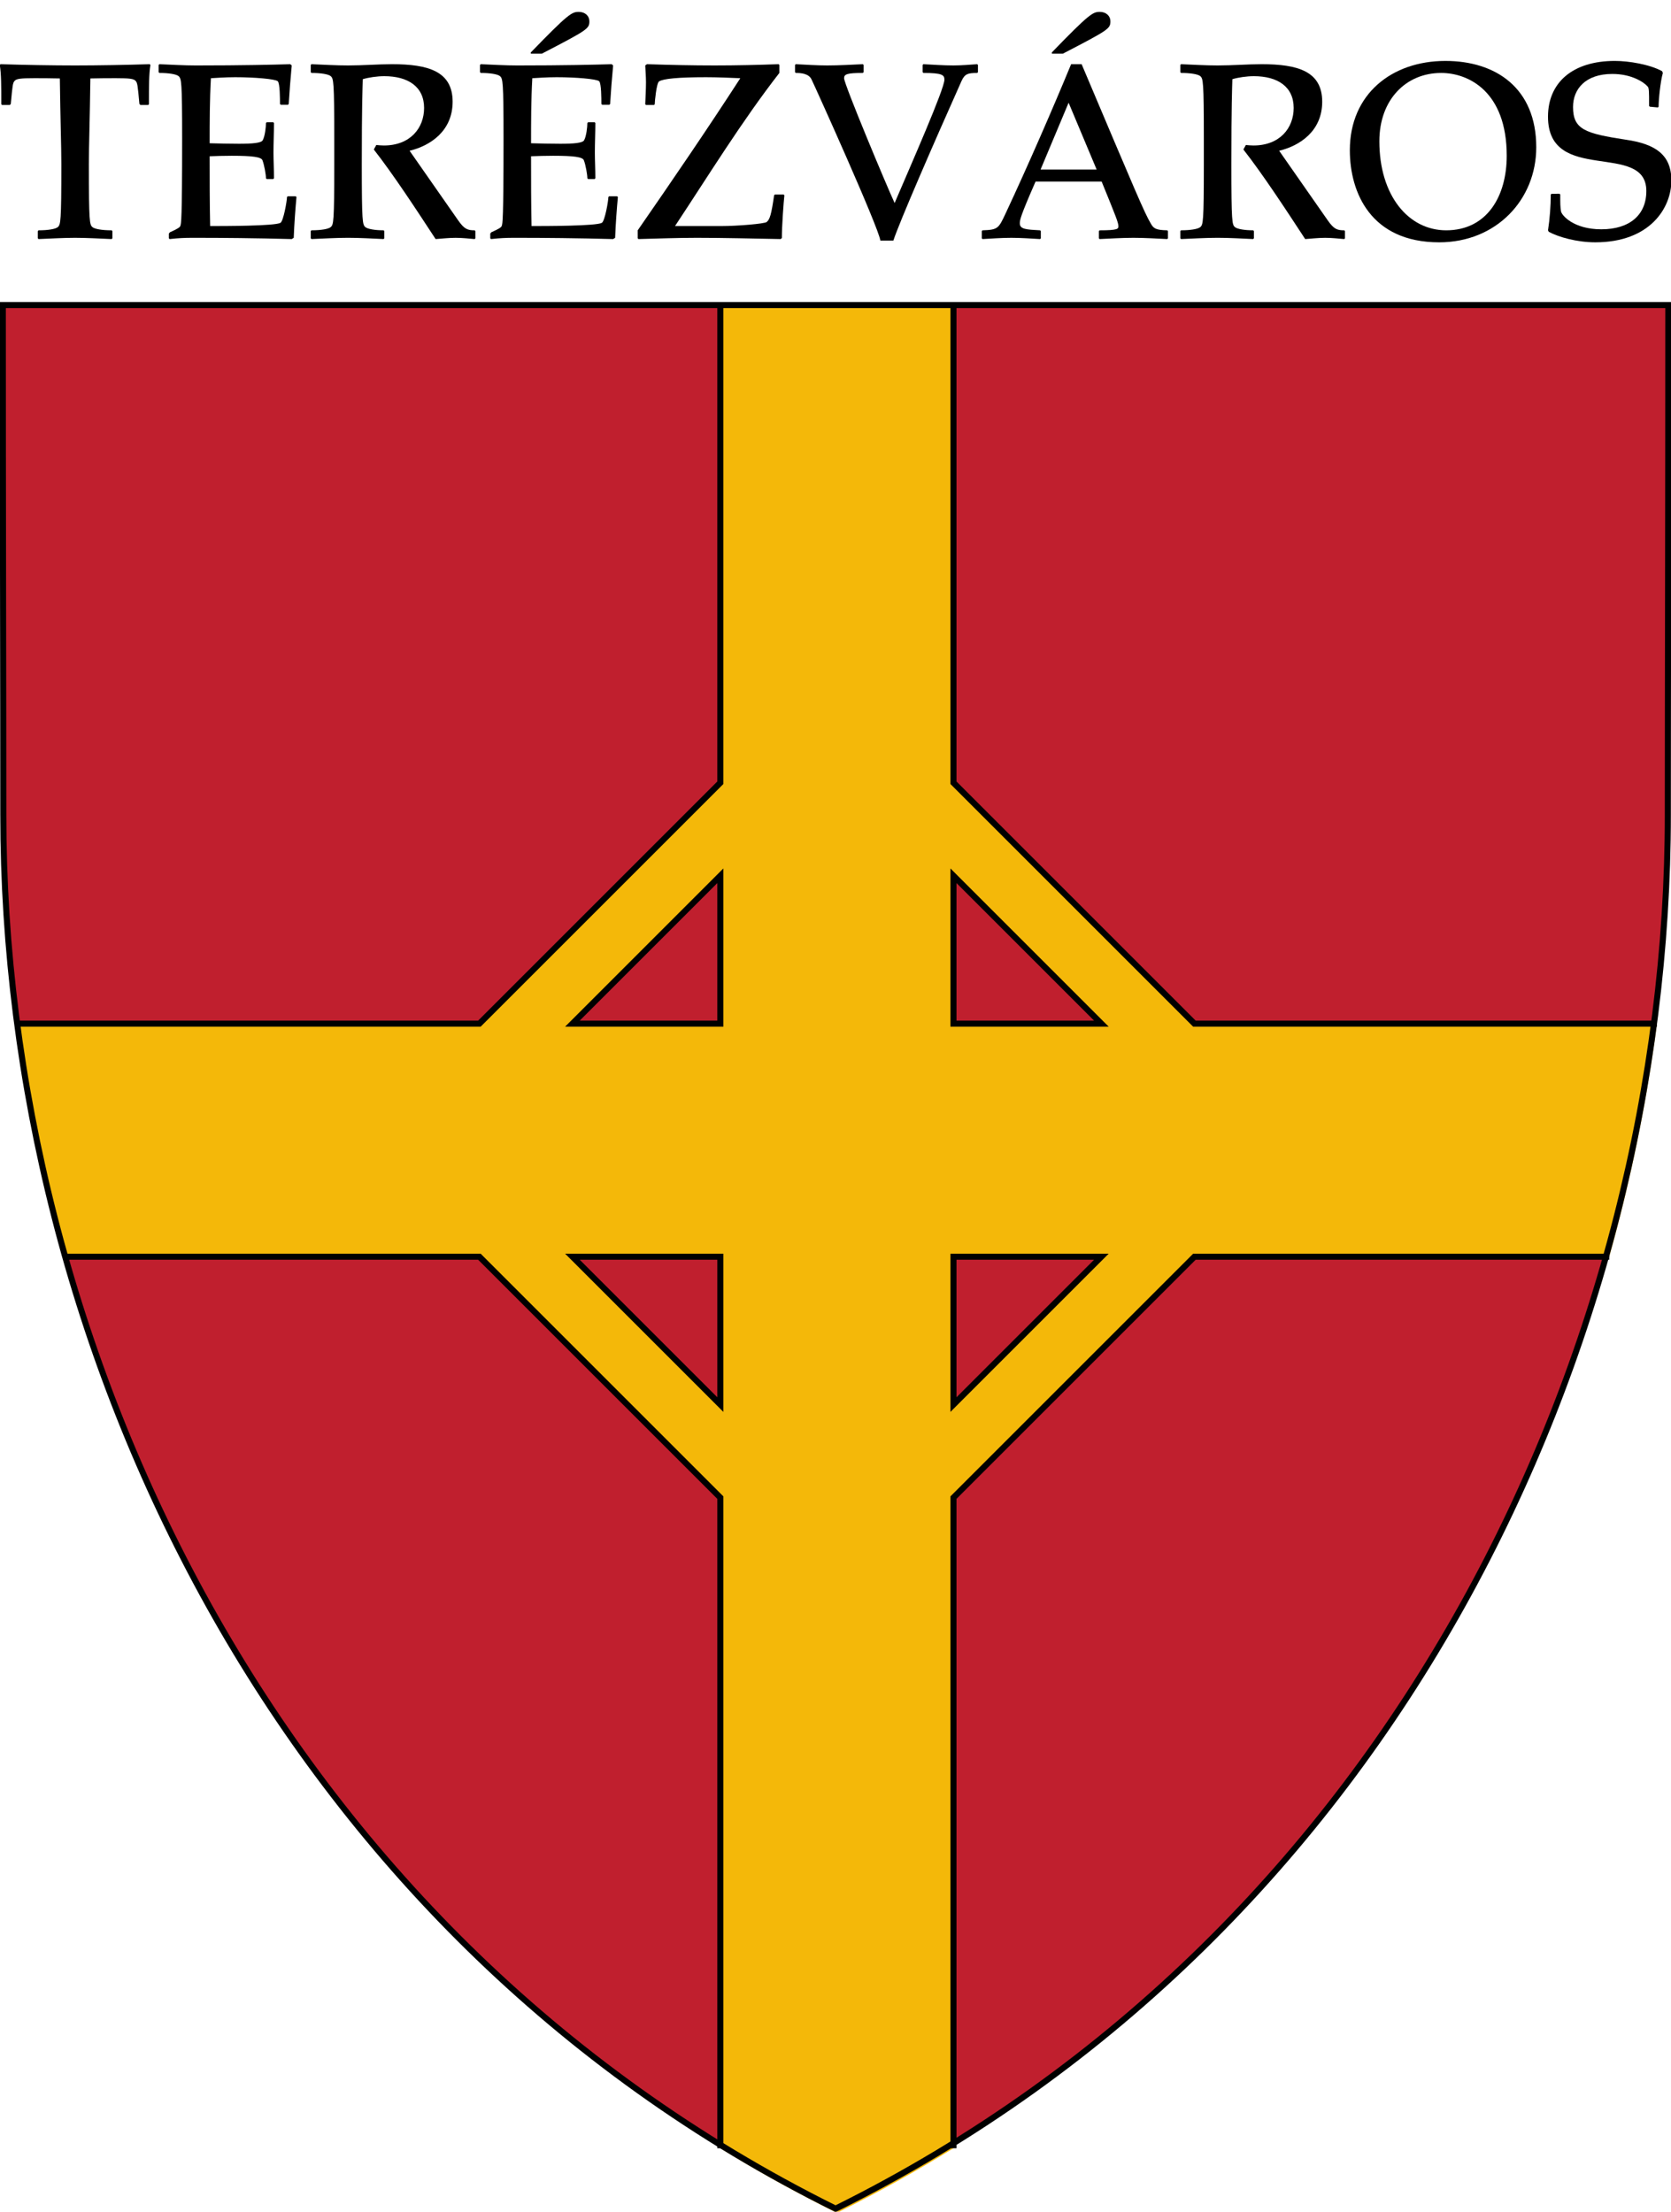
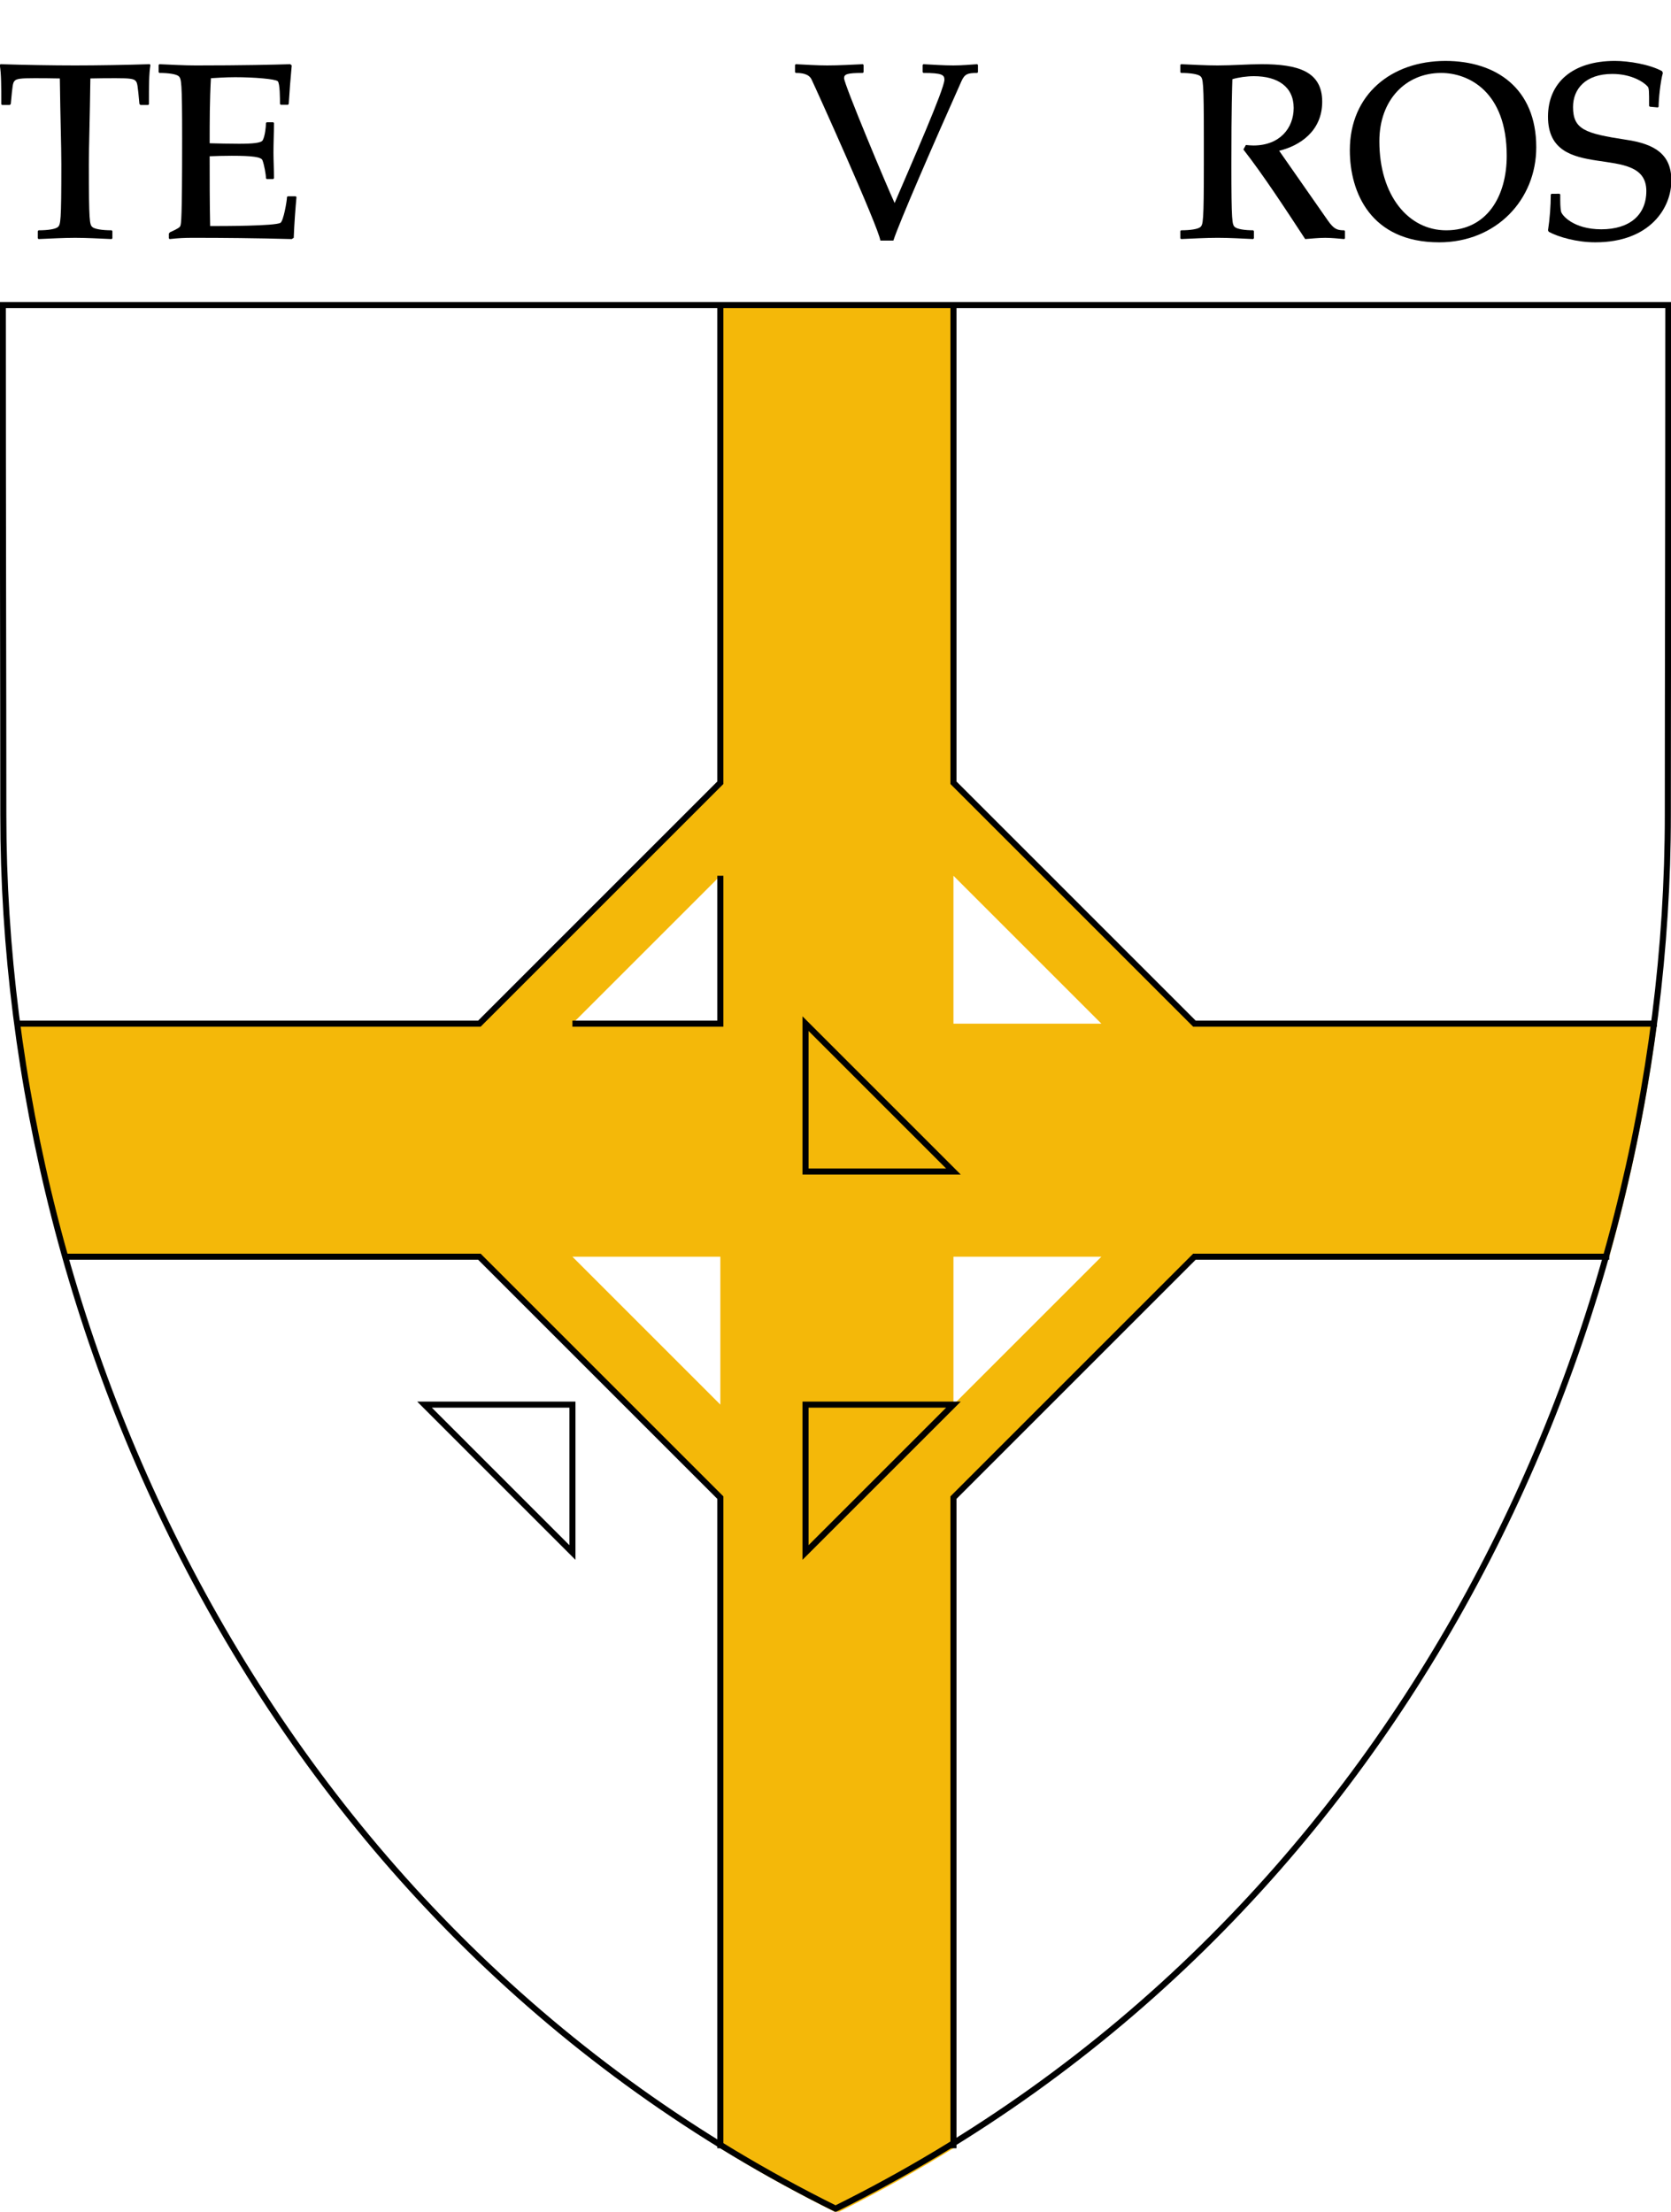
<svg xmlns="http://www.w3.org/2000/svg" width="525" height="695" version="1.1" viewBox="0 0 138.906 183.885">
  <g transform="translate(2.4425555e-6,-113.115)">
    <g transform="matrix(2.181,0,0,2.181,-126.145,-268.834)">
      <g transform="matrix(.344 0 0 .344 57.83 157.284)">
-         <path d="m0.335 85.669c0 22.868 0.056 43.165 0.056 56.502 0 58.612 30.015 123.615 92.212 154.455 62.198-30.84 92.212-95.843 92.212-154.455 0-13.337 0.056-33.634 0.056-56.502z" fill="#c01f2e" />
        <path transform="scale(.265)" d="m301.268 323.787v199.258l-100.742 100.742h-193.369c4.242 32.551 10.882 65.192 19.934 97.465h173.436l100.742 100.742v272.074c15.621 9.639 31.862 18.672 48.732 27.037 16.871-8.365 33.112-17.398 48.732-27.037v-272.074l100.742-100.742h173.436c9.051-32.273 15.691-64.913 19.934-97.465h-193.369l-100.742-100.742v-199.258zm0 238.152v61.848h-61.848zm97.465 0 61.848 61.848h-61.848zm-159.312 159.312h61.848v61.848zm159.312 0h61.848l-61.848 61.848z" fill="#f4b809" />
-         <path transform="scale(.265)" d="m301.268 323.787v199.258l-100.742 100.742h-193.369m19.934 97.465h173.436l100.742 100.742v272.074m97.465 0v-272.074l100.742-100.742h173.436m19.934-97.465h-193.369l-100.742-100.742v-199.258m-97.465 238.152v61.848h-61.848zm97.465 0 61.848 61.848h-61.848zm-159.312 159.312h61.848v61.848zm159.312 0h61.848l-61.848 61.848z" fill="none" stroke="#000" stroke-miterlimit="22.926" stroke-width="2.535" />
+         <path transform="scale(.265)" d="m301.268 323.787v199.258l-100.742 100.742h-193.369m19.934 97.465h173.436l100.742 100.742v272.074m97.465 0v-272.074l100.742-100.742h173.436m19.934-97.465h-193.369l-100.742-100.742v-199.258m-97.465 238.152v61.848h-61.848m97.465 0 61.848 61.848h-61.848zm-159.312 159.312h61.848v61.848zm159.312 0h61.848l-61.848 61.848z" fill="none" stroke="#000" stroke-miterlimit="22.926" stroke-width="2.535" />
        <path d="m0.335 85.669c0 22.868 0.056 43.165 0.056 56.502 0 58.612 30.015 123.615 92.212 154.455 62.198-30.84 92.212-95.843 92.212-154.455 0-13.337 0.056-33.634 0.056-56.502z" fill="none" stroke="#000" stroke-width=".671" />
      </g>
      <g transform="matrix(.344 0 0 .344 57.83 157.284)">
        <path d="m4.214 78.275 0.083 0.083c1.386-0.055 2.717-0.139 4.048-0.139 1.331 0 2.662 0.083 4.048 0.139l0.083-0.083v-0.804l-0.083-0.083c-1.054 0-1.885-0.139-2.135-0.36-0.305-0.277-0.388-0.527-0.388-6.959 0-1.996 0.111-5.046 0.166-9.51 1.137-0.028 1.968-0.028 2.856-0.028 1.442 0 1.968 0.055 2.163 0.305 0.194 0.222 0.222 0.444 0.416 2.551l0.111 0.111h0.859l0.083-0.083c0-2.024 0-3.327 0.166-4.353l-0.083-0.083c-2.606 0.083-5.795 0.139-8.262 0.139-2.468 0-5.656-0.055-8.262-0.139l-0.083 0.083c0.166 1.026 0.166 2.329 0.166 4.353l0.083 0.083h0.859l0.111-0.111c0.194-2.107 0.222-2.329 0.416-2.551 0.194-0.25 0.721-0.305 2.163-0.305 0.887 0 1.719 0 2.856 0.028 0.055 4.464 0.166 7.513 0.166 9.51 0 6.432-0.083 6.682-0.388 6.959-0.25 0.222-1.081 0.36-2.135 0.36l-0.083 0.083z" style="font-feature-settings:normal;font-variant-caps:normal;font-variant-ligatures:normal;font-variant-numeric:normal" />
        <path d="m17.598 59.866 0.083 0.083c1.054 0 1.885 0.139 2.135 0.36 0.305 0.277 0.388 0.527 0.388 6.959 0 9.066-0.111 9.371-0.194 9.621-0.055 0.166-0.25 0.305-1.164 0.721l-0.111 0.139v0.527l0.083 0.083c0.97-0.111 1.719-0.139 2.384-0.139 1.636 0 3.493 0 5.406 0.028 1.941 0.028 3.909 0.055 5.739 0.111l0.222-0.139c0.055-1.525 0.194-3.355 0.305-4.519l-0.083-0.083h-0.887l-0.083 0.083c0 0.416-0.388 2.662-0.721 2.856-0.61 0.36-6.321 0.36-7.791 0.36-0.055-2.551-0.055-5.157-0.055-7.735 0.776-0.028 1.497-0.055 2.44-0.055 2.357 0 3.272 0.139 3.41 0.499 0.194 0.499 0.388 1.58 0.388 1.996l0.083 0.083h0.721l0.083-0.083c0-0.97-0.055-2.079-0.055-2.828 0-1.109 0.055-2.218 0.055-3.299l-0.083-0.083h-0.721l-0.083 0.083c0 0.444-0.111 1.469-0.36 1.913-0.166 0.305-1.109 0.388-2.634 0.388-1.054 0-2.19-0.028-3.244-0.055 0-2.384 0-4.769 0.139-7.209 0.555-0.028 1.553-0.111 2.689-0.111 2.107 0 4.436 0.194 4.713 0.444 0.25 0.222 0.25 1.968 0.25 2.523l0.083 0.083h0.804l0.083-0.083c0.083-1.359 0.194-2.828 0.333-4.27l-0.166-0.139c-1.802 0.055-5.323 0.139-10.452 0.139-1.331 0-2.662-0.083-4.048-0.139l-0.083 0.083z" style="font-feature-settings:normal;font-variant-caps:normal;font-variant-ligatures:normal;font-variant-numeric:normal" />
-         <path d="m41.441 68.433c2.19 2.8 4.686 6.626 6.848 9.926 0.749-0.055 1.469-0.139 2.218-0.139 0.721 0 1.469 0.083 2.107 0.139l0.083-0.083v-0.804l-0.083-0.083c-0.832 0-1.164-0.166-1.83-1.109l-5.379-7.708c2.301-0.555 4.769-2.19 4.769-5.434 0-3.382-2.717-4.159-6.709-4.159-1.553 0-3.216 0.139-4.88 0.139-1.331 0-2.662-0.083-4.048-0.139l-0.083 0.083v0.804l0.083 0.083c1.054 0 1.885 0.139 2.135 0.36 0.305 0.277 0.388 0.527 0.388 6.959v2.8c0 6.432-0.083 6.682-0.388 6.959-0.25 0.222-1.081 0.36-2.135 0.36l-0.083 0.083v0.804l0.083 0.083c1.386-0.055 2.717-0.139 4.048-0.139 1.331 0 2.662 0.083 3.937 0.139l0.083-0.083v-0.804l-0.083-0.083c-0.943 0-1.774-0.139-2.024-0.36-0.305-0.277-0.388-0.527-0.388-6.959 0-6.654 0.083-8.373 0.111-9.427 0.638-0.194 1.58-0.333 2.384-0.333 2.634 0 4.408 1.164 4.408 3.521 0 2.218-1.525 4.159-4.464 4.159-0.277 0-0.527-0.028-0.832-0.055z" style="font-feature-settings:normal;font-variant-caps:normal;font-variant-ligatures:normal;font-variant-numeric:normal" />
-         <path d="m53.208 59.866 0.083 0.083c1.054 0 1.885 0.139 2.135 0.36 0.305 0.277 0.388 0.527 0.388 6.959 0 9.066-0.111 9.371-0.194 9.621-0.055 0.166-0.25 0.305-1.164 0.721l-0.111 0.139v0.527l0.083 0.083c0.97-0.111 1.719-0.139 2.384-0.139 1.636 0 3.493 0 5.406 0.028 1.941 0.028 3.909 0.055 5.739 0.111l0.222-0.139c0.055-1.525 0.194-3.355 0.305-4.519l-0.083-0.083h-0.887l-0.083 0.083c0 0.416-0.388 2.662-0.721 2.856-0.61 0.36-6.321 0.36-7.791 0.36-0.055-2.551-0.055-5.157-0.055-7.735 0.776-0.028 1.497-0.055 2.44-0.055 2.357 0 3.272 0.139 3.41 0.499 0.194 0.499 0.388 1.58 0.388 1.996l0.083 0.083h0.721l0.083-0.083c0-0.97-0.055-2.079-0.055-2.828 0-1.109 0.055-2.218 0.055-3.299l-0.083-0.083h-0.721l-0.083 0.083c0 0.444-0.111 1.469-0.36 1.913-0.166 0.305-1.109 0.388-2.634 0.388-1.054 0-2.19-0.028-3.244-0.055 0-2.384 0-4.769 0.139-7.209 0.555-0.028 1.553-0.111 2.689-0.111 2.107 0 4.436 0.194 4.713 0.444 0.25 0.222 0.25 1.968 0.25 2.523l0.083 0.083h0.804l0.083-0.083c0.083-1.359 0.194-2.828 0.333-4.27l-0.166-0.139c-1.802 0.055-5.323 0.139-10.452 0.139-1.331 0-2.662-0.083-4.048-0.139l-0.083 0.083zm6.848-2.052c5.129-2.662 5.268-2.773 5.268-3.604 0-0.555-0.444-1.026-1.192-1.026s-1.164 0.222-5.295 4.491v0.139z" style="font-feature-settings:normal;font-variant-caps:normal;font-variant-ligatures:normal;font-variant-numeric:normal" />
-         <path d="m70.683 78.275 0.083 0.083c2.107-0.055 4.27-0.139 6.46-0.139 3.05 0 6.183 0.083 9.288 0.139l0.139-0.111c0-1.359 0.194-3.965 0.277-4.741l-0.083-0.083h-0.97l-0.083 0.083c-0.305 2.107-0.471 2.689-0.832 2.967-0.25 0.194-3.272 0.444-4.991 0.444h-5.157c3.743-5.656 7.403-11.617 11.561-16.968v-0.887l-0.083-0.083c-2.301 0.083-4.686 0.139-7.098 0.139-2.468 0-4.963-0.055-7.486-0.139l-0.194 0.139c0.028 0.61 0.083 1.248 0.083 1.858 0 0.832-0.055 1.691-0.083 2.44l0.083 0.083h0.887l0.083-0.083c0-0.277 0.194-2.329 0.471-2.523 0.444-0.305 2.135-0.471 5.212-0.471 1.137 0 2.606 0.055 3.798 0.111-3.66 5.656-7.486 11.256-11.367 16.857z" style="font-feature-settings:normal;font-variant-caps:normal;font-variant-ligatures:normal;font-variant-numeric:normal" />
        <path d="m102.25 59.866 0.083 0.083c2.079 0 2.329 0.222 2.329 0.749 0 1.026-3.632 9.26-5.517 13.668-0.887-1.913-5.6-13.169-5.6-13.835 0-0.444 0.333-0.582 2.079-0.582l0.083-0.083v-0.804l-0.083-0.083c-1.303 0.055-2.606 0.139-3.937 0.139-1.164 0-2.329-0.083-3.493-0.139l-0.083 0.083v0.804l0.083 0.083c0.638 0 1.442 0.083 1.747 0.721 0.444 0.915 7.43 16.386 7.624 17.855h1.442c0.638-1.968 4.381-10.591 7.541-17.661 0.36-0.804 0.693-0.915 1.747-0.915l0.083-0.083v-0.804l-0.083-0.083c-0.832 0.055-1.719 0.139-2.634 0.139-1.109 0-2.218-0.083-3.327-0.139l-0.083 0.083z" style="font-feature-settings:normal;font-variant-caps:normal;font-variant-ligatures:normal;font-variant-numeric:normal" />
-         <path d="m121.778 78.275 0.083 0.083c1.192-0.055 2.468-0.139 3.743-0.139 1.275 0 2.551 0.083 3.743 0.139l0.083-0.083v-0.804l-0.083-0.083c-1.248-0.028-1.497-0.194-1.802-0.721-0.749-1.275-1.58-3.272-7.68-17.689h-1.164c-1.941 4.713-4.796 11.284-7.264 16.552-0.776 1.664-0.859 1.802-2.551 1.858l-0.083 0.083v0.804l0.083 0.083c0.998-0.055 2.107-0.139 3.188-0.139s2.19 0.083 3.188 0.139l0.083-0.083v-0.804l-0.083-0.083c-1.525-0.083-2.246-0.111-2.246-0.776 0-0.36 0.055-0.776 1.747-4.63h7.319c1.58 3.882 1.858 4.547 1.858 4.963 0 0.277-0.055 0.444-2.079 0.444l-0.083 0.083zm-0.25-7.624h-6.21l3.105-7.403zm-3.743-12.837c5.129-2.662 5.268-2.773 5.268-3.604 0-0.555-0.444-1.026-1.192-1.026s-1.164 0.222-5.295 4.491v0.139z" style="font-feature-settings:normal;font-variant-caps:normal;font-variant-ligatures:normal;font-variant-numeric:normal" />
        <path d="m137.788 68.433c2.19 2.8 4.686 6.626 6.848 9.926 0.749-0.055 1.469-0.139 2.218-0.139 0.721 0 1.469 0.083 2.107 0.139l0.083-0.083v-0.804l-0.083-0.083c-0.832 0-1.164-0.166-1.83-1.109l-5.379-7.708c2.301-0.555 4.769-2.19 4.769-5.434 0-3.382-2.717-4.159-6.709-4.159-1.553 0-3.216 0.139-4.88 0.139-1.331 0-2.662-0.083-4.048-0.139l-0.083 0.083v0.804l0.083 0.083c1.054 0 1.885 0.139 2.135 0.36 0.305 0.277 0.388 0.527 0.388 6.959v2.8c0 6.432-0.083 6.682-0.388 6.959-0.25 0.222-1.081 0.36-2.135 0.36l-0.083 0.083v0.804l0.083 0.083c1.386-0.055 2.717-0.139 4.048-0.139 1.331 0 2.662 0.083 3.937 0.139l0.083-0.083v-0.804l-0.083-0.083c-0.943 0-1.774-0.139-2.024-0.36-0.305-0.277-0.388-0.527-0.388-6.959 0-6.654 0.083-8.373 0.111-9.427 0.638-0.194 1.58-0.333 2.384-0.333 2.634 0 4.408 1.164 4.408 3.521 0 2.218-1.525 4.159-4.464 4.159-0.277 0-0.527-0.028-0.832-0.055z" style="font-feature-settings:normal;font-variant-caps:normal;font-variant-ligatures:normal;font-variant-numeric:normal" />
        <path d="m149.582 68.516c0 4.686 2.329 10.203 9.898 10.203 6.321 0 10.757-4.713 10.757-10.536 0-6.543-4.464-9.565-10.064-9.565-5.961 0-10.591 3.687-10.591 9.898zm17.384 0.61c0 4.491-2.19 8.262-6.709 8.262-4.186 0-7.403-3.854-7.403-9.87 0-4.602 2.939-7.569 6.848-7.569 3.022 0 7.264 2.052 7.264 9.177z" style="font-feature-settings:normal;font-variant-caps:normal;font-variant-ligatures:normal;font-variant-numeric:normal" />
        <path d="m171.928 73.34-0.083 0.083c0 1.22-0.111 2.717-0.305 3.965l0.083 0.166c1.081 0.582 3.105 1.164 5.157 1.164 6.072 0 8.428-3.826 8.428-6.848 0-2.883-1.802-4.048-5.018-4.519-4.547-0.693-5.878-1.137-5.878-3.632 0-1.968 1.359-3.66 4.353-3.66 2.107 0 3.466 0.887 3.909 1.386 0.166 0.194 0.166 0.499 0.166 2.163l0.083 0.083 0.887 0.083 0.083-0.083c0-0.776 0.194-2.773 0.471-3.743l-0.083-0.194c-1.359-0.749-3.687-1.137-5.24-1.137-4.658 0-7.403 2.384-7.403 6.183 0 7.569 10.896 2.662 10.896 8.234 0 2.634-1.83 4.242-4.991 4.242-3.105 0-4.408-1.58-4.464-1.996-0.083-0.499-0.083-0.832-0.083-1.858l-0.083-0.083z" style="font-feature-settings:normal;font-variant-caps:normal;font-variant-ligatures:normal;font-variant-numeric:normal" />
      </g>
    </g>
  </g>
</svg>